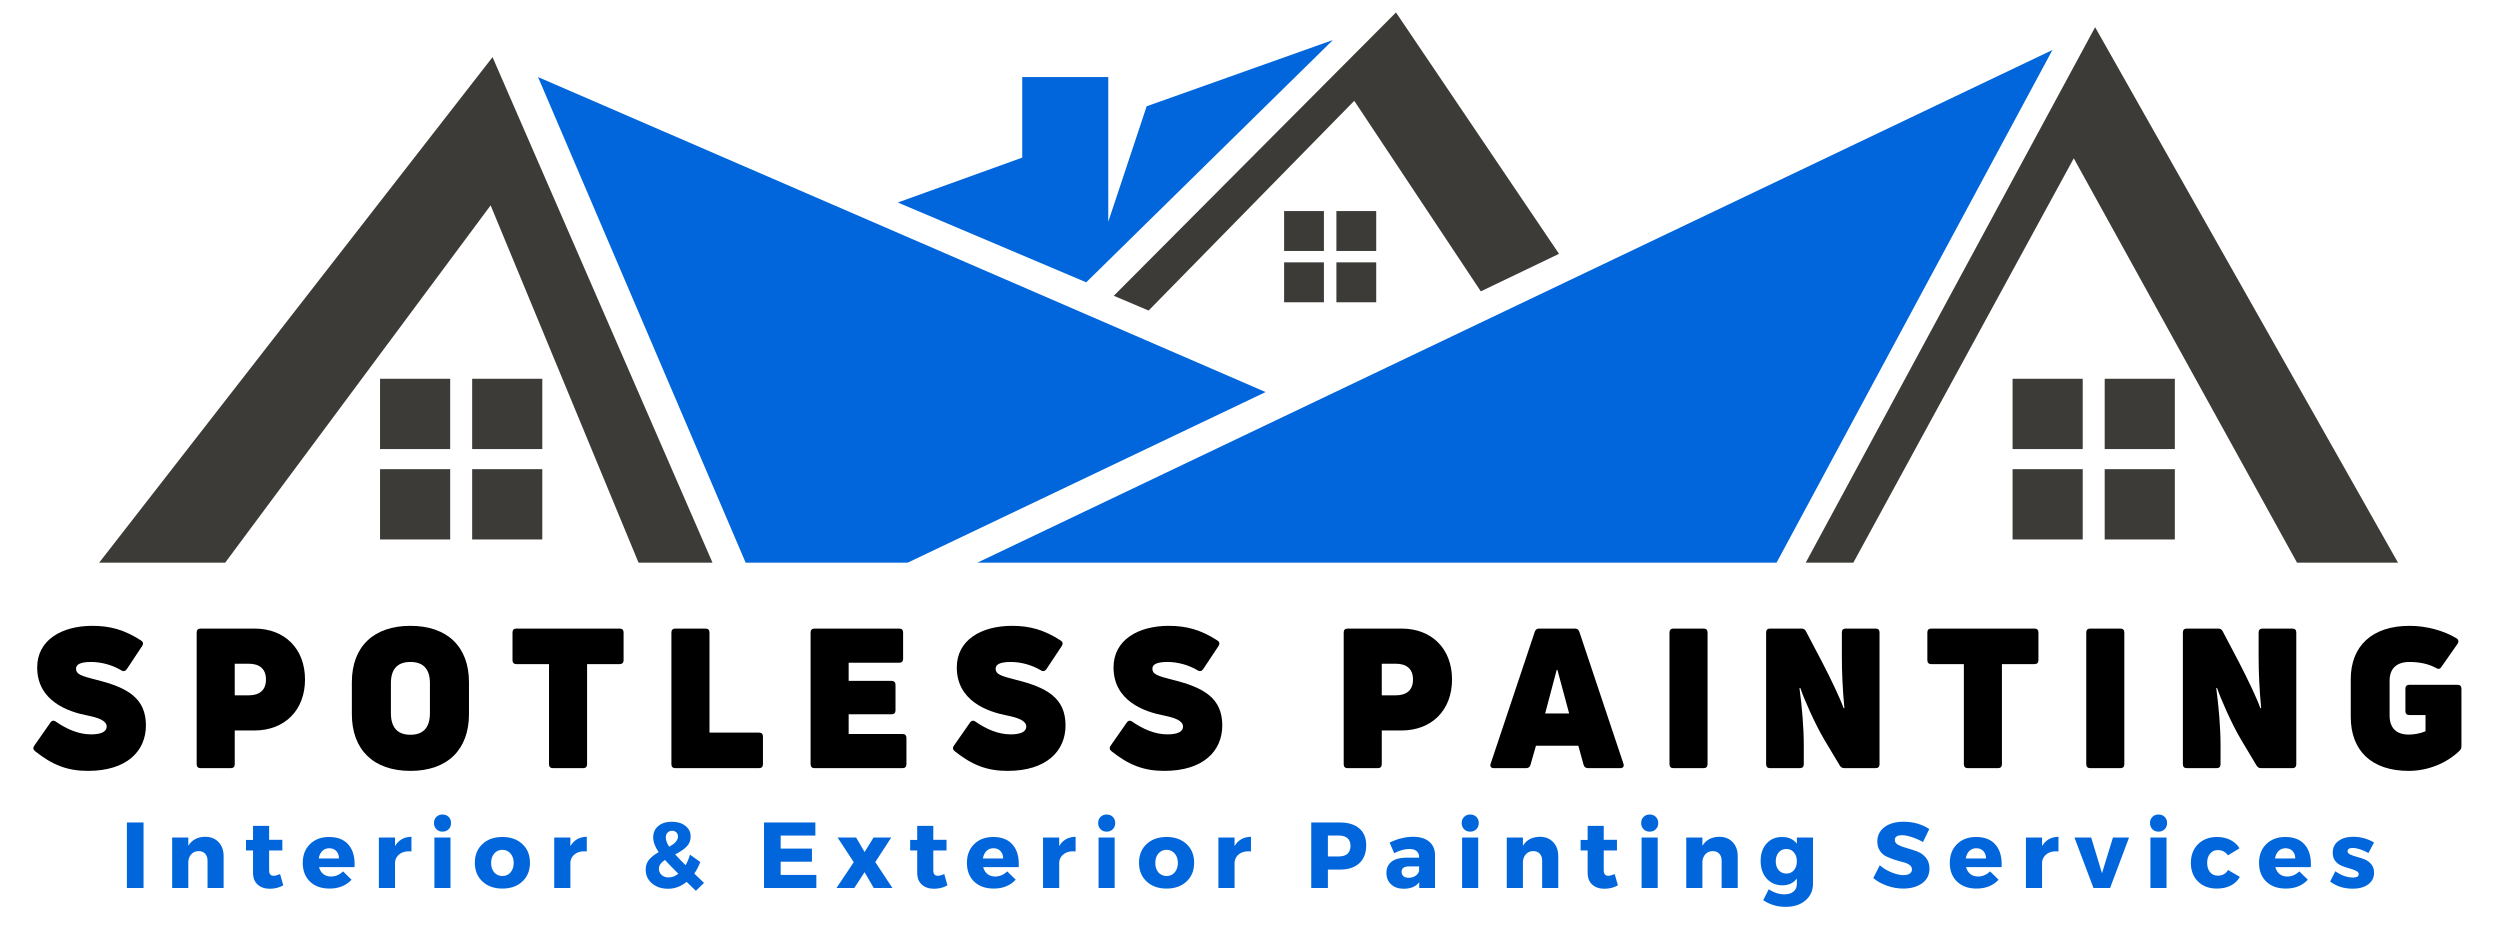
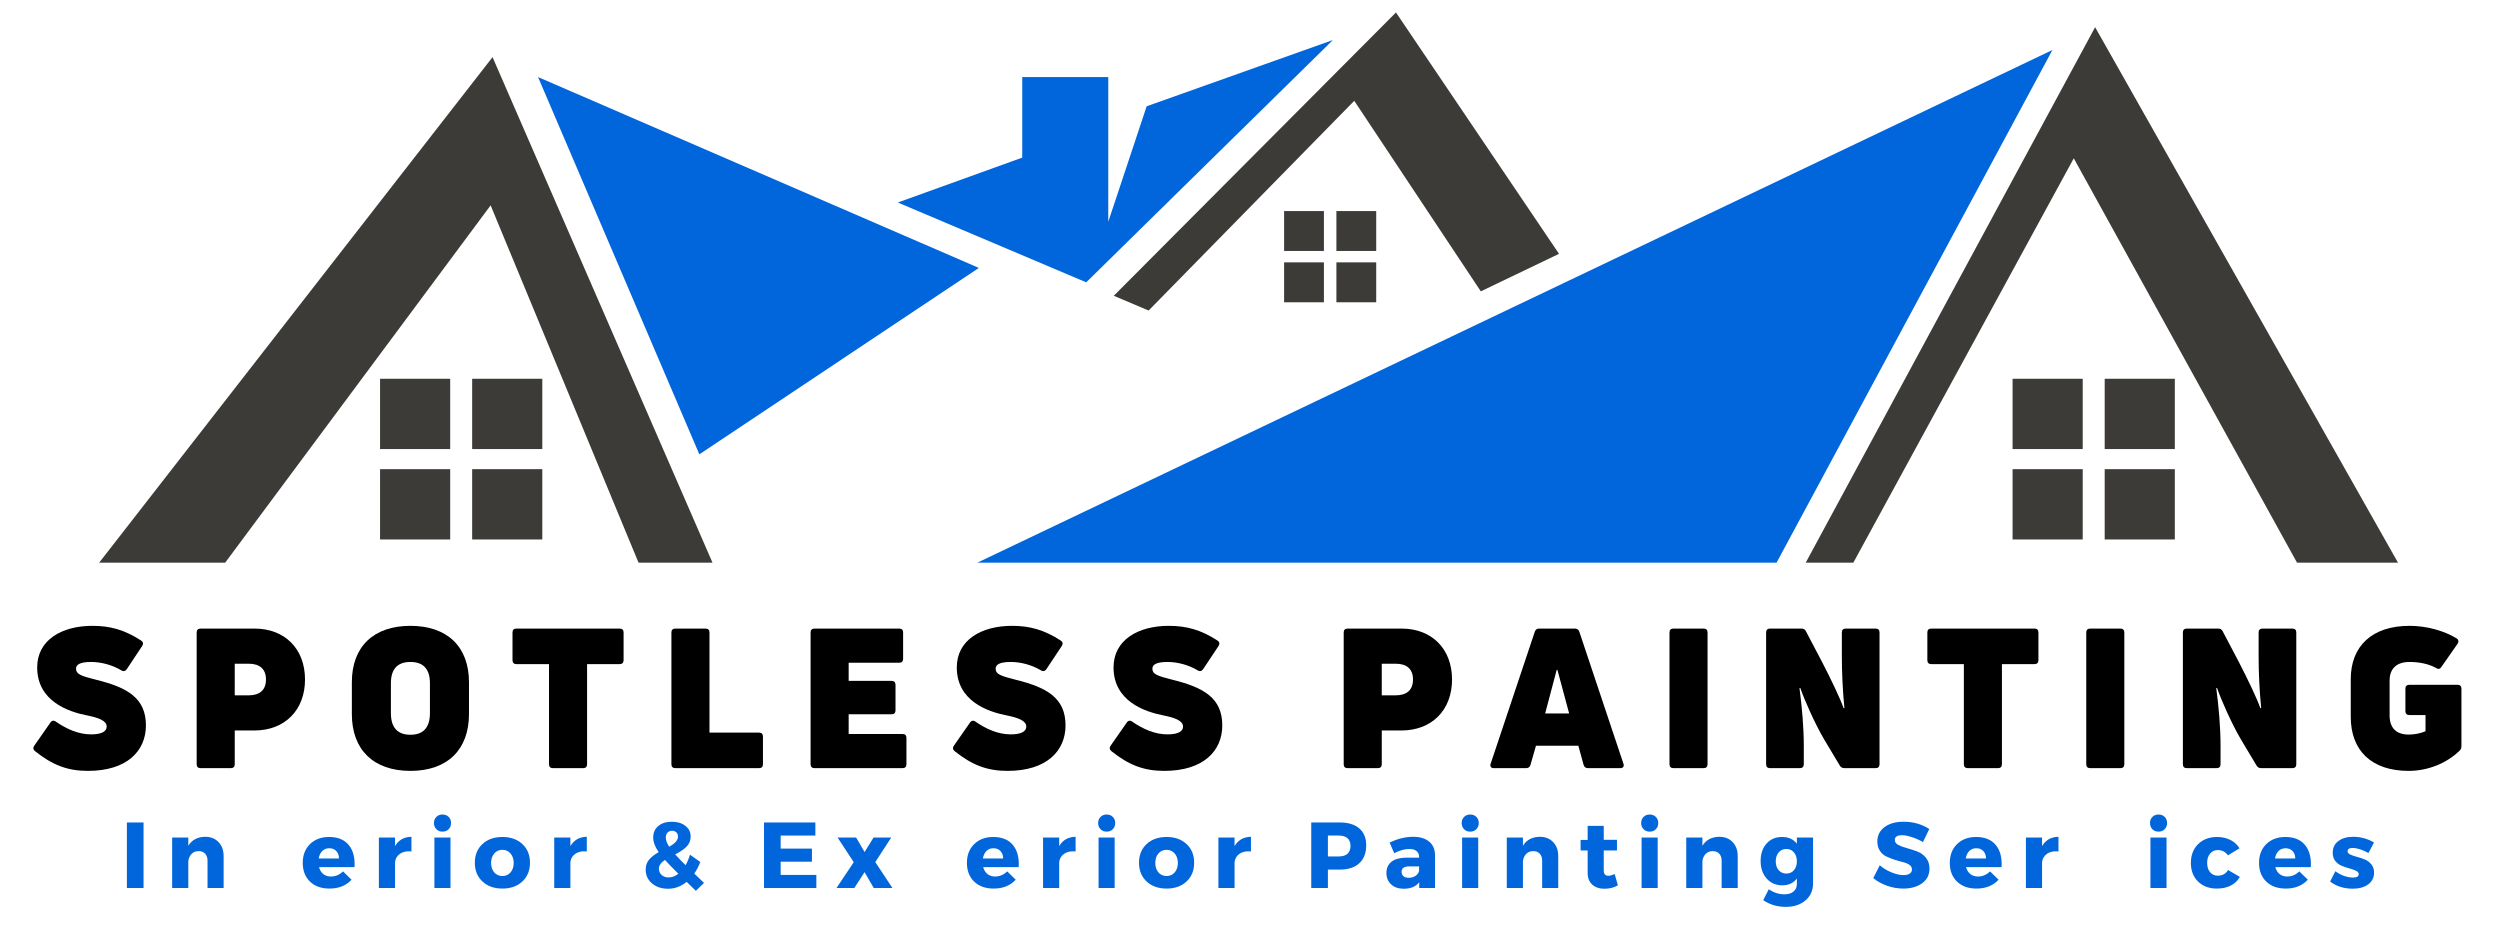
<svg xmlns="http://www.w3.org/2000/svg" width="851" zoomAndPan="magnify" viewBox="0 0 638.25 236.25" height="315" preserveAspectRatio="xMidYMid meet" version="1.0">
  <defs>
    <g />
    <clipPath id="8f6aee149f">
      <path d="M 25.32 14 L 182 14 L 182 143.688 L 25.32 143.688 Z M 25.32 14 " clip-rule="nonzero" />
    </clipPath>
    <clipPath id="7152e541bc">
-       <path d="M 137 19 L 324 19 L 324 143.688 L 137 143.688 Z M 137 19 " clip-rule="nonzero" />
+       <path d="M 137 19 L 324 19 L 137 143.688 Z M 137 19 " clip-rule="nonzero" />
    </clipPath>
    <clipPath id="13e6d72c75">
      <path d="M 249 12 L 524 12 L 524 143.688 L 249 143.688 Z M 249 12 " clip-rule="nonzero" />
    </clipPath>
    <clipPath id="a9ff58b73f">
      <path d="M 461 6 L 612.207 6 L 612.207 143.688 L 461 143.688 Z M 461 6 " clip-rule="nonzero" />
    </clipPath>
    <clipPath id="1fb91aef07">
      <path d="M 284 3.133 L 399 3.133 L 399 80 L 284 80 Z M 284 3.133 " clip-rule="nonzero" />
    </clipPath>
  </defs>
  <g clip-path="url(#8f6aee149f)">
    <path fill="#3d3b37" d="M 25.32 143.641 L 125.746 14.586 L 181.898 143.641 L 163.016 143.641 L 125.258 52.426 L 57.492 143.641 Z M 25.32 143.641 " fill-opacity="1" fill-rule="nonzero" />
  </g>
  <g clip-path="url(#7152e541bc)">
    <path fill="#0166db" d="M 137.363 19.676 L 190.363 143.641 L 231.75 143.641 L 323.109 100.094 Z M 137.363 19.676 " fill-opacity="1" fill-rule="nonzero" />
  </g>
  <g clip-path="url(#13e6d72c75)">
    <path fill="#0166db" d="M 249.535 143.641 L 523.988 12.762 L 453.562 143.641 Z M 249.535 143.641 " fill-opacity="1" fill-rule="nonzero" />
  </g>
  <g clip-path="url(#a9ff58b73f)">
    <path fill="#3d3b37" d="M 461.004 143.641 L 473.164 143.641 L 529.434 40.418 L 586.426 143.641 L 612.207 143.641 L 534.883 6.941 Z M 461.004 143.641 " fill-opacity="1" fill-rule="nonzero" />
  </g>
  <path fill="#0166db" d="M 229.211 51.699 L 277.312 72.078 L 340.293 10.215 L 292.742 27.133 L 282.941 56.613 L 282.941 19.676 L 260.977 19.676 L 260.977 40.238 Z M 229.211 51.699 " fill-opacity="1" fill-rule="nonzero" />
  <g clip-path="url(#1fb91aef07)">
    <path fill="#3d3b37" d="M 293.242 79.281 L 284.348 75.516 L 356.391 3.18 L 398.016 64.801 L 378.051 74.383 L 345.742 25.738 Z M 293.242 79.281 " fill-opacity="1" fill-rule="nonzero" />
  </g>
  <path fill="#3d3b37" d="M 327.832 53.883 L 337.996 53.883 L 337.996 64.07 L 327.832 64.07 Z M 327.832 53.883 " fill-opacity="1" fill-rule="nonzero" />
  <path fill="#3d3b37" d="M 327.832 66.98 L 337.996 66.98 L 337.996 77.172 L 327.832 77.172 Z M 327.832 66.98 " fill-opacity="1" fill-rule="nonzero" />
  <path fill="#3d3b37" d="M 341.184 53.883 L 351.348 53.883 L 351.348 64.07 L 341.184 64.07 Z M 341.184 53.883 " fill-opacity="1" fill-rule="nonzero" />
  <path fill="#3d3b37" d="M 341.184 66.98 L 351.348 66.98 L 351.348 77.172 L 341.184 77.172 Z M 341.184 66.98 " fill-opacity="1" fill-rule="nonzero" />
  <path fill="#3d3b37" d="M 513.812 96.699 L 531.719 96.699 L 531.719 114.645 L 513.812 114.645 Z M 513.812 96.699 " fill-opacity="1" fill-rule="nonzero" />
  <path fill="#3d3b37" d="M 513.812 119.777 L 531.719 119.777 L 531.719 137.727 L 513.812 137.727 Z M 513.812 119.777 " fill-opacity="1" fill-rule="nonzero" />
  <path fill="#3d3b37" d="M 537.328 96.699 L 555.234 96.699 L 555.234 114.645 L 537.328 114.645 Z M 537.328 96.699 " fill-opacity="1" fill-rule="nonzero" />
  <path fill="#3d3b37" d="M 537.328 119.777 L 555.234 119.777 L 555.234 137.727 L 537.328 137.727 Z M 537.328 119.777 " fill-opacity="1" fill-rule="nonzero" />
  <path fill="#3d3b37" d="M 97.027 96.699 L 114.934 96.699 L 114.934 114.645 L 97.027 114.645 Z M 97.027 96.699 " fill-opacity="1" fill-rule="nonzero" />
  <path fill="#3d3b37" d="M 97.027 119.777 L 114.934 119.777 L 114.934 137.727 L 97.027 137.727 Z M 97.027 119.777 " fill-opacity="1" fill-rule="nonzero" />
  <path fill="#3d3b37" d="M 120.543 96.699 L 138.449 96.699 L 138.449 114.645 L 120.543 114.645 Z M 120.543 96.699 " fill-opacity="1" fill-rule="nonzero" />
  <path fill="#3d3b37" d="M 120.543 119.777 L 138.449 119.777 L 138.449 137.727 L 120.543 137.727 Z M 120.543 119.777 " fill-opacity="1" fill-rule="nonzero" />
  <g fill="#000000" fill-opacity="1">
    <g transform="translate(6.852, 196.108)">
      <g>
        <path d="M 30.402 -10.914 C 30.402 -17.891 25.664 -20.582 17.84 -22.527 C 13.656 -23.574 12.559 -24.02 12.559 -25.418 C 12.559 -26.363 13.457 -27.109 16.395 -27.109 C 18.988 -27.109 21.777 -26.363 24.121 -24.969 C 24.668 -24.621 25.168 -24.77 25.516 -25.266 L 29.453 -31.199 C 29.801 -31.746 29.703 -32.246 29.156 -32.594 C 24.918 -35.336 21.23 -36.332 16.746 -36.332 C 8.871 -36.332 2.641 -32.691 2.641 -25.715 C 2.641 -17.145 10.516 -14.402 15.398 -13.457 C 18.141 -12.906 20.383 -12.16 20.383 -10.617 C 20.383 -9.469 19.285 -8.621 16.395 -8.621 C 13.207 -8.621 10.168 -9.969 7.426 -11.859 C 6.926 -12.262 6.379 -12.16 6.031 -11.66 L 1.895 -5.73 C 1.547 -5.234 1.594 -4.734 2.094 -4.336 C 6.527 -0.797 10.367 0.699 15.598 0.699 C 25.566 0.699 30.402 -4.387 30.402 -10.914 Z M 30.402 -10.914 " />
      </g>
    </g>
  </g>
  <g fill="#000000" fill-opacity="1">
    <g transform="translate(46.87, 196.108)">
      <g>
        <path d="M 18.09 -35.633 L 4.336 -35.633 C 3.688 -35.633 3.34 -35.285 3.34 -34.637 L 3.34 -0.996 C 3.34 -0.348 3.688 0 4.336 0 L 12.059 0 C 12.707 0 13.059 -0.348 13.059 -0.996 L 13.059 -9.617 L 18.09 -9.617 C 25.816 -9.617 31 -14.801 31 -22.625 C 31 -30.449 25.867 -35.633 18.09 -35.633 Z M 16.594 -18.59 L 13.059 -18.59 L 13.059 -26.664 L 16.594 -26.664 C 19.484 -26.664 21.031 -25.266 21.031 -22.625 C 21.031 -19.984 19.484 -18.59 16.594 -18.59 Z M 16.594 -18.59 " />
      </g>
    </g>
  </g>
  <g fill="#000000" fill-opacity="1">
    <g transform="translate(87.586, 196.108)">
      <g>
        <path d="M 32.145 -13.805 L 32.145 -21.93 C 32.145 -31 26.613 -36.332 17.195 -36.332 C 7.773 -36.332 2.242 -31 2.242 -21.93 L 2.242 -13.805 C 2.242 -4.684 7.773 0.699 17.195 0.699 C 26.613 0.699 32.145 -4.684 32.145 -13.805 Z M 12.211 -14.055 L 12.211 -21.68 C 12.211 -25.266 13.855 -27.109 17.195 -27.109 C 20.531 -27.109 22.176 -25.266 22.176 -21.68 L 22.176 -14.055 C 22.176 -10.414 20.531 -8.523 17.195 -8.523 C 13.855 -8.523 12.211 -10.414 12.211 -14.055 Z M 12.211 -14.055 " />
      </g>
    </g>
  </g>
  <g fill="#000000" fill-opacity="1">
    <g transform="translate(130.245, 196.108)">
      <g>
        <path d="M 27.957 -35.633 L 1.594 -35.633 C 0.945 -35.633 0.598 -35.285 0.598 -34.637 L 0.598 -27.559 C 0.598 -26.91 0.945 -26.562 1.594 -26.562 L 9.918 -26.562 L 9.918 -0.996 C 9.918 -0.348 10.266 0 10.914 0 L 18.641 0 C 19.285 0 19.637 -0.348 19.637 -0.996 L 19.637 -26.562 L 27.957 -26.562 C 28.605 -26.562 28.957 -26.91 28.957 -27.559 L 28.957 -34.637 C 28.957 -35.285 28.605 -35.633 27.957 -35.633 Z M 27.957 -35.633 " />
      </g>
    </g>
  </g>
  <g fill="#000000" fill-opacity="1">
    <g transform="translate(168.071, 196.108)">
      <g>
        <path d="M 4.336 0 L 25.715 0 C 26.363 0 26.711 -0.348 26.711 -0.996 L 26.711 -8.074 C 26.711 -8.723 26.363 -9.07 25.715 -9.07 L 13.059 -9.07 L 13.059 -34.637 C 13.059 -35.285 12.707 -35.633 12.059 -35.633 L 4.336 -35.633 C 3.688 -35.633 3.34 -35.285 3.34 -34.637 L 3.34 -0.996 C 3.34 -0.348 3.688 0 4.336 0 Z M 4.336 0 " />
      </g>
    </g>
  </g>
  <g fill="#000000" fill-opacity="1">
    <g transform="translate(203.604, 196.108)">
      <g>
        <path d="M 13.059 -8.723 L 13.059 -13.754 L 24.02 -13.754 C 24.668 -13.754 25.02 -14.105 25.02 -14.75 L 25.02 -21.281 C 25.02 -21.93 24.668 -22.277 24.02 -22.277 L 13.059 -22.277 L 13.059 -26.91 L 25.965 -26.91 C 26.613 -26.91 26.961 -27.262 26.961 -27.91 L 26.961 -34.637 C 26.961 -35.285 26.613 -35.633 25.965 -35.633 L 4.336 -35.633 C 3.688 -35.633 3.34 -35.285 3.34 -34.637 L 3.34 -0.996 C 3.34 -0.348 3.688 0 4.336 0 L 26.812 0 C 27.461 0 27.809 -0.348 27.809 -0.996 L 27.809 -7.727 C 27.809 -8.371 27.461 -8.723 26.812 -8.723 Z M 13.059 -8.723 " />
      </g>
    </g>
  </g>
  <g fill="#000000" fill-opacity="1">
    <g transform="translate(241.628, 196.108)">
      <g>
        <path d="M 30.402 -10.914 C 30.402 -17.891 25.664 -20.582 17.84 -22.527 C 13.656 -23.574 12.559 -24.02 12.559 -25.418 C 12.559 -26.363 13.457 -27.109 16.395 -27.109 C 18.988 -27.109 21.777 -26.363 24.121 -24.969 C 24.668 -24.621 25.168 -24.77 25.516 -25.266 L 29.453 -31.199 C 29.801 -31.746 29.703 -32.246 29.156 -32.594 C 24.918 -35.336 21.23 -36.332 16.746 -36.332 C 8.871 -36.332 2.641 -32.691 2.641 -25.715 C 2.641 -17.145 10.516 -14.402 15.398 -13.457 C 18.141 -12.906 20.383 -12.16 20.383 -10.617 C 20.383 -9.469 19.285 -8.621 16.395 -8.621 C 13.207 -8.621 10.168 -9.969 7.426 -11.859 C 6.926 -12.262 6.379 -12.16 6.031 -11.66 L 1.895 -5.73 C 1.547 -5.234 1.594 -4.734 2.094 -4.336 C 6.527 -0.797 10.367 0.699 15.598 0.699 C 25.566 0.699 30.402 -4.387 30.402 -10.914 Z M 30.402 -10.914 " />
      </g>
    </g>
  </g>
  <g fill="#000000" fill-opacity="1">
    <g transform="translate(281.646, 196.108)">
      <g>
        <path d="M 30.402 -10.914 C 30.402 -17.891 25.664 -20.582 17.84 -22.527 C 13.656 -23.574 12.559 -24.02 12.559 -25.418 C 12.559 -26.363 13.457 -27.109 16.395 -27.109 C 18.988 -27.109 21.777 -26.363 24.121 -24.969 C 24.668 -24.621 25.168 -24.77 25.516 -25.266 L 29.453 -31.199 C 29.801 -31.746 29.703 -32.246 29.156 -32.594 C 24.918 -35.336 21.23 -36.332 16.746 -36.332 C 8.871 -36.332 2.641 -32.691 2.641 -25.715 C 2.641 -17.145 10.516 -14.402 15.398 -13.457 C 18.141 -12.906 20.383 -12.16 20.383 -10.617 C 20.383 -9.469 19.285 -8.621 16.395 -8.621 C 13.207 -8.621 10.168 -9.969 7.426 -11.859 C 6.926 -12.262 6.379 -12.16 6.031 -11.66 L 1.895 -5.73 C 1.547 -5.234 1.594 -4.734 2.094 -4.336 C 6.527 -0.797 10.367 0.699 15.598 0.699 C 25.566 0.699 30.402 -4.387 30.402 -10.914 Z M 30.402 -10.914 " />
      </g>
    </g>
  </g>
  <g fill="#000000" fill-opacity="1">
    <g transform="translate(321.664, 196.108)">
      <g />
    </g>
  </g>
  <g fill="#000000" fill-opacity="1">
    <g transform="translate(339.706, 196.108)">
      <g>
        <path d="M 18.09 -35.633 L 4.336 -35.633 C 3.688 -35.633 3.34 -35.285 3.34 -34.637 L 3.34 -0.996 C 3.34 -0.348 3.688 0 4.336 0 L 12.059 0 C 12.707 0 13.059 -0.348 13.059 -0.996 L 13.059 -9.617 L 18.09 -9.617 C 25.816 -9.617 31 -14.801 31 -22.625 C 31 -30.449 25.867 -35.633 18.09 -35.633 Z M 16.594 -18.59 L 13.059 -18.59 L 13.059 -26.664 L 16.594 -26.664 C 19.484 -26.664 21.031 -25.266 21.031 -22.625 C 21.031 -19.984 19.484 -18.59 16.594 -18.59 Z M 16.594 -18.59 " />
      </g>
    </g>
  </g>
  <g fill="#000000" fill-opacity="1">
    <g transform="translate(380.421, 196.108)">
      <g>
        <path d="M 0.945 0 L 9.172 0 C 9.719 0 10.168 -0.25 10.316 -0.848 L 11.711 -5.73 L 22.527 -5.73 L 23.871 -0.848 C 24.02 -0.25 24.469 0 25.02 0 L 33.242 0 C 33.938 0 34.289 -0.449 34.039 -1.145 L 22.777 -34.836 C 22.574 -35.383 22.227 -35.633 21.68 -35.633 L 12.508 -35.633 C 11.961 -35.633 11.613 -35.383 11.414 -34.836 L 0.148 -1.145 C -0.102 -0.449 0.25 0 0.945 0 Z M 14.055 -13.953 L 16.996 -25.066 L 17.195 -25.066 L 20.184 -13.953 Z M 14.055 -13.953 " />
      </g>
    </g>
  </g>
  <g fill="#000000" fill-opacity="1">
    <g transform="translate(422.881, 196.108)">
      <g>
        <path d="M 13.059 -0.996 L 13.059 -34.637 C 13.059 -35.285 12.707 -35.633 12.059 -35.633 L 4.336 -35.633 C 3.688 -35.633 3.34 -35.285 3.34 -34.637 L 3.34 -0.996 C 3.34 -0.348 3.688 0 4.336 0 L 12.059 0 C 12.707 0 13.059 -0.348 13.059 -0.996 Z M 13.059 -0.996 " />
      </g>
    </g>
  </g>
  <g fill="#000000" fill-opacity="1">
    <g transform="translate(447.55, 196.108)">
      <g>
        <path d="M 4.336 0 L 11.961 0 C 12.609 0 12.957 -0.348 12.957 -0.996 L 12.957 -5.781 C 12.957 -10.266 12.508 -15.598 11.859 -20.434 L 12.059 -20.484 C 13.008 -17.691 15.699 -11.512 18.191 -7.277 L 22.129 -0.699 C 22.375 -0.25 22.777 0 23.324 0 L 31.297 0 C 31.945 0 32.293 -0.348 32.293 -0.996 L 32.293 -34.637 C 32.293 -35.285 31.945 -35.633 31.297 -35.633 L 23.672 -35.633 C 23.023 -35.633 22.676 -35.285 22.676 -34.637 L 22.676 -28.508 C 22.676 -24.422 22.875 -20.035 23.324 -15.352 L 23.125 -15.301 C 22.328 -17.594 19.984 -22.574 17.492 -27.359 L 13.504 -34.938 C 13.258 -35.434 12.906 -35.633 12.359 -35.633 L 4.336 -35.633 C 3.688 -35.633 3.34 -35.285 3.34 -34.637 L 3.34 -0.996 C 3.34 -0.348 3.688 0 4.336 0 Z M 4.336 0 " />
      </g>
    </g>
  </g>
  <g fill="#000000" fill-opacity="1">
    <g transform="translate(491.455, 196.108)">
      <g>
        <path d="M 27.957 -35.633 L 1.594 -35.633 C 0.945 -35.633 0.598 -35.285 0.598 -34.637 L 0.598 -27.559 C 0.598 -26.91 0.945 -26.562 1.594 -26.562 L 9.918 -26.562 L 9.918 -0.996 C 9.918 -0.348 10.266 0 10.914 0 L 18.641 0 C 19.285 0 19.637 -0.348 19.637 -0.996 L 19.637 -26.562 L 27.957 -26.562 C 28.605 -26.562 28.957 -26.91 28.957 -27.559 L 28.957 -34.637 C 28.957 -35.285 28.605 -35.633 27.957 -35.633 Z M 27.957 -35.633 " />
      </g>
    </g>
  </g>
  <g fill="#000000" fill-opacity="1">
    <g transform="translate(529.281, 196.108)">
      <g>
        <path d="M 13.059 -0.996 L 13.059 -34.637 C 13.059 -35.285 12.707 -35.633 12.059 -35.633 L 4.336 -35.633 C 3.688 -35.633 3.34 -35.285 3.34 -34.637 L 3.34 -0.996 C 3.34 -0.348 3.688 0 4.336 0 L 12.059 0 C 12.707 0 13.059 -0.348 13.059 -0.996 Z M 13.059 -0.996 " />
      </g>
    </g>
  </g>
  <g fill="#000000" fill-opacity="1">
    <g transform="translate(553.95, 196.108)">
      <g>
        <path d="M 4.336 0 L 11.961 0 C 12.609 0 12.957 -0.348 12.957 -0.996 L 12.957 -5.781 C 12.957 -10.266 12.508 -15.598 11.859 -20.434 L 12.059 -20.484 C 13.008 -17.691 15.699 -11.512 18.191 -7.277 L 22.129 -0.699 C 22.375 -0.25 22.777 0 23.324 0 L 31.297 0 C 31.945 0 32.293 -0.348 32.293 -0.996 L 32.293 -34.637 C 32.293 -35.285 31.945 -35.633 31.297 -35.633 L 23.672 -35.633 C 23.023 -35.633 22.676 -35.285 22.676 -34.637 L 22.676 -28.508 C 22.676 -24.422 22.875 -20.035 23.324 -15.352 L 23.125 -15.301 C 22.328 -17.594 19.984 -22.574 17.492 -27.359 L 13.504 -34.938 C 13.258 -35.434 12.906 -35.633 12.359 -35.633 L 4.336 -35.633 C 3.688 -35.633 3.34 -35.285 3.34 -34.637 L 3.34 -0.996 C 3.34 -0.348 3.688 0 4.336 0 Z M 4.336 0 " />
      </g>
    </g>
  </g>
  <g fill="#000000" fill-opacity="1">
    <g transform="translate(597.855, 196.108)">
      <g>
        <path d="M 30.102 -4.484 C 30.402 -4.785 30.551 -5.133 30.551 -5.633 L 30.551 -20.285 C 30.551 -20.93 30.199 -21.281 29.555 -21.281 L 17.242 -21.281 C 16.594 -21.281 16.246 -20.93 16.246 -20.285 L 16.246 -14.551 C 16.246 -13.906 16.594 -13.555 17.242 -13.555 L 21.379 -13.555 L 21.379 -9.418 C 20.086 -8.871 18.539 -8.57 17.094 -8.57 C 13.805 -8.57 12.211 -10.367 12.211 -13.457 L 12.211 -22.375 C 12.211 -25.316 13.906 -27.109 17.293 -27.109 C 19.934 -27.109 22.328 -26.562 24.07 -25.566 C 24.621 -25.219 25.066 -25.266 25.418 -25.816 L 29.555 -31.746 C 29.902 -32.246 29.852 -32.793 29.305 -33.141 C 26.016 -35.137 21.578 -36.332 17.293 -36.332 C 7.773 -36.332 2.293 -31.199 2.293 -22.727 L 2.293 -13.105 C 2.293 -4.434 7.625 0.699 17.094 0.699 C 22.027 0.699 26.863 -1.297 30.102 -4.484 Z M 30.102 -4.484 " />
      </g>
    </g>
  </g>
  <g fill="#0166db" fill-opacity="1">
    <g transform="translate(30.726, 226.711)">
      <g>
        <path d="M 5.922 0 L 1.672 0 L 1.672 -16.734 L 5.922 -16.734 Z M 5.922 0 " />
      </g>
    </g>
  </g>
  <g fill="#0166db" fill-opacity="1">
    <g transform="translate(42.295, 226.711)">
      <g>
        <path d="M 10.094 -13.078 C 11.508 -13.078 12.645 -12.625 13.5 -11.719 C 14.363 -10.82 14.797 -9.625 14.797 -8.125 L 14.797 0 L 10.688 0 L 10.688 -6.984 C 10.688 -7.734 10.484 -8.328 10.078 -8.766 C 9.672 -9.203 9.117 -9.422 8.422 -9.422 C 7.68 -9.422 7.078 -9.18 6.609 -8.703 C 6.141 -8.223 5.863 -7.594 5.781 -6.812 L 5.781 0 L 1.656 0 L 1.656 -12.891 L 5.781 -12.891 L 5.781 -10.781 C 6.688 -12.281 8.125 -13.047 10.094 -13.078 Z M 10.094 -13.078 " />
      </g>
    </g>
  </g>
  <g fill="#0166db" fill-opacity="1">
    <g transform="translate(62.349, 226.711)">
      <g>
-         <path d="M 9.156 -3.562 L 9.969 -0.688 C 8.969 -0.102 7.82 0.188 6.531 0.188 C 5.25 0.188 4.211 -0.164 3.422 -0.875 C 2.641 -1.582 2.25 -2.586 2.25 -3.891 L 2.25 -9.594 L 0.453 -9.594 L 0.453 -12.281 L 2.25 -12.281 L 2.25 -15.875 L 6.359 -15.875 L 6.359 -12.312 L 9.734 -12.312 L 9.734 -9.594 L 6.359 -9.594 L 6.359 -4.547 C 6.359 -4.047 6.457 -3.68 6.656 -3.453 C 6.852 -3.223 7.148 -3.113 7.547 -3.125 C 7.93 -3.125 8.469 -3.27 9.156 -3.562 Z M 9.156 -3.562 " />
-       </g>
+         </g>
    </g>
  </g>
  <g fill="#0166db" fill-opacity="1">
    <g transform="translate(76.714, 226.711)">
      <g>
        <path d="M 7.297 -13.031 C 9.523 -13.031 11.203 -12.344 12.328 -10.969 C 13.453 -9.602 13.941 -7.723 13.797 -5.328 L 4.734 -5.328 C 4.941 -4.566 5.305 -3.977 5.828 -3.562 C 6.359 -3.145 7.004 -2.938 7.766 -2.938 C 8.941 -2.938 9.973 -3.375 10.859 -4.25 L 13.031 -2.125 C 11.645 -0.613 9.77 0.141 7.406 0.141 C 5.32 0.141 3.66 -0.453 2.422 -1.641 C 1.191 -2.836 0.578 -4.426 0.578 -6.406 C 0.578 -8.395 1.191 -9.992 2.422 -11.203 C 3.66 -12.422 5.285 -13.031 7.297 -13.031 Z M 4.656 -7.547 L 9.828 -7.547 C 9.828 -8.328 9.598 -8.957 9.141 -9.438 C 8.691 -9.914 8.094 -10.156 7.344 -10.156 C 6.633 -10.156 6.039 -9.922 5.562 -9.453 C 5.094 -8.984 4.789 -8.348 4.656 -7.547 Z M 4.656 -7.547 " />
      </g>
    </g>
  </g>
  <g fill="#0166db" fill-opacity="1">
    <g transform="translate(95.071, 226.711)">
      <g>
        <path d="M 5.781 -12.891 L 5.781 -10.703 C 6.688 -12.254 8.082 -13.047 9.969 -13.078 L 9.969 -9.344 C 8.789 -9.457 7.828 -9.266 7.078 -8.766 C 6.328 -8.266 5.895 -7.551 5.781 -6.625 L 5.781 0 L 1.656 0 L 1.656 -12.891 Z M 5.781 -12.891 " />
      </g>
    </g>
  </g>
  <g fill="#0166db" fill-opacity="1">
    <g transform="translate(109.245, 226.711)">
      <g>
        <path d="M 2.156 -18.156 C 2.562 -18.562 3.082 -18.766 3.719 -18.766 C 4.363 -18.766 4.891 -18.562 5.297 -18.156 C 5.703 -17.75 5.906 -17.227 5.906 -16.594 C 5.906 -15.957 5.703 -15.43 5.297 -15.016 C 4.891 -14.598 4.363 -14.391 3.719 -14.391 C 3.082 -14.391 2.562 -14.598 2.156 -15.016 C 1.75 -15.43 1.547 -15.957 1.547 -16.594 C 1.547 -17.227 1.75 -17.75 2.156 -18.156 Z M 5.766 0 L 1.656 0 L 1.656 -12.891 L 5.766 -12.891 Z M 5.766 0 " />
      </g>
    </g>
  </g>
  <g fill="#0166db" fill-opacity="1">
    <g transform="translate(120.647, 226.711)">
      <g>
        <path d="M 7.625 -13.031 C 9.727 -13.031 11.426 -12.426 12.719 -11.219 C 14.008 -10.02 14.656 -8.43 14.656 -6.453 C 14.656 -4.473 14.008 -2.879 12.719 -1.672 C 11.426 -0.461 9.727 0.141 7.625 0.141 C 5.508 0.141 3.805 -0.461 2.516 -1.672 C 1.223 -2.879 0.578 -4.473 0.578 -6.453 C 0.578 -8.43 1.223 -10.02 2.516 -11.219 C 3.805 -12.426 5.508 -13.031 7.625 -13.031 Z M 7.625 -9.75 C 6.758 -9.75 6.062 -9.438 5.531 -8.812 C 5 -8.195 4.734 -7.395 4.734 -6.406 C 4.734 -5.406 5 -4.598 5.531 -3.984 C 6.062 -3.367 6.758 -3.062 7.625 -3.062 C 8.469 -3.062 9.156 -3.367 9.688 -3.984 C 10.227 -4.598 10.5 -5.406 10.5 -6.406 C 10.5 -7.395 10.227 -8.195 9.688 -8.812 C 9.156 -9.438 8.469 -9.75 7.625 -9.75 Z M 7.625 -9.75 " />
      </g>
    </g>
  </g>
  <g fill="#0166db" fill-opacity="1">
    <g transform="translate(139.84, 226.711)">
      <g>
        <path d="M 5.781 -12.891 L 5.781 -10.703 C 6.688 -12.254 8.082 -13.047 9.969 -13.078 L 9.969 -9.344 C 8.789 -9.457 7.828 -9.266 7.078 -8.766 C 6.328 -8.266 5.895 -7.551 5.781 -6.625 L 5.781 0 L 1.656 0 L 1.656 -12.891 Z M 5.781 -12.891 " />
      </g>
    </g>
  </g>
  <g fill="#0166db" fill-opacity="1">
    <g transform="translate(154.015, 226.711)">
      <g />
    </g>
  </g>
  <g fill="#0166db" fill-opacity="1">
    <g transform="translate(163.528, 226.711)">
      <g>
        <path d="M 14.125 0.719 L 11.766 -1.578 C 10.348 -0.398 8.758 0.188 7 0.188 C 5.363 0.188 4.004 -0.27 2.922 -1.188 C 1.848 -2.102 1.312 -3.27 1.312 -4.688 C 1.312 -5.707 1.602 -6.562 2.188 -7.25 C 2.781 -7.945 3.598 -8.582 4.641 -9.156 C 3.703 -10.5 3.234 -11.75 3.234 -12.906 C 3.234 -14.133 3.664 -15.109 4.531 -15.828 C 5.395 -16.555 6.555 -16.922 8.016 -16.922 C 9.41 -16.922 10.555 -16.57 11.453 -15.875 C 12.348 -15.176 12.797 -14.273 12.797 -13.172 C 12.797 -12.117 12.445 -11.25 11.75 -10.562 C 11.051 -9.875 10.082 -9.211 8.844 -8.578 C 9.688 -7.66 10.57 -6.742 11.5 -5.828 C 11.957 -6.629 12.332 -7.523 12.625 -8.516 L 15.25 -6.641 C 14.852 -5.555 14.344 -4.57 13.719 -3.688 L 16.203 -1.312 Z M 6.453 -12.906 C 6.453 -12.207 6.738 -11.422 7.312 -10.547 C 8.812 -11.359 9.562 -12.223 9.562 -13.141 C 9.562 -13.578 9.422 -13.93 9.141 -14.203 C 8.859 -14.473 8.5 -14.609 8.062 -14.609 C 7.562 -14.609 7.164 -14.445 6.875 -14.125 C 6.594 -13.812 6.453 -13.406 6.453 -12.906 Z M 7.172 -2.703 C 8.035 -2.703 8.863 -3.016 9.656 -3.641 C 7.969 -5.328 6.828 -6.504 6.234 -7.172 C 5.203 -6.484 4.688 -5.75 4.688 -4.969 C 4.688 -4.301 4.922 -3.754 5.391 -3.328 C 5.859 -2.91 6.453 -2.703 7.172 -2.703 Z M 7.172 -2.703 " />
      </g>
    </g>
  </g>
  <g fill="#0166db" fill-opacity="1">
    <g transform="translate(183.869, 226.711)">
      <g />
    </g>
  </g>
  <g fill="#0166db" fill-opacity="1">
    <g transform="translate(193.382, 226.711)">
      <g>
        <path d="M 14.781 -13.391 L 5.922 -13.391 L 5.922 -10.062 L 13.906 -10.062 L 13.906 -6.719 L 5.922 -6.719 L 5.922 -3.344 L 15.031 -3.344 L 15.031 0 L 1.672 0 L 1.672 -16.734 L 14.781 -16.734 Z M 14.781 -13.391 " />
      </g>
    </g>
  </g>
  <g fill="#0166db" fill-opacity="1">
    <g transform="translate(213.46, 226.711)">
      <g>
        <path d="M 7.266 -9.188 L 9.562 -12.891 L 14.078 -12.891 L 10 -6.625 L 14.375 0 L 9.609 0 L 7.266 -4.047 L 4.641 0 L 0.094 0 L 4.5 -6.594 L 0.375 -12.891 L 5.109 -12.891 Z M 7.266 -9.188 " />
      </g>
    </g>
  </g>
  <g fill="#0166db" fill-opacity="1">
    <g transform="translate(231.912, 226.711)">
      <g>
-         <path d="M 9.156 -3.562 L 9.969 -0.688 C 8.969 -0.102 7.82 0.188 6.531 0.188 C 5.25 0.188 4.211 -0.164 3.422 -0.875 C 2.641 -1.582 2.25 -2.586 2.25 -3.891 L 2.25 -9.594 L 0.453 -9.594 L 0.453 -12.281 L 2.25 -12.281 L 2.25 -15.875 L 6.359 -15.875 L 6.359 -12.312 L 9.734 -12.312 L 9.734 -9.594 L 6.359 -9.594 L 6.359 -4.547 C 6.359 -4.047 6.457 -3.68 6.656 -3.453 C 6.852 -3.223 7.148 -3.113 7.547 -3.125 C 7.93 -3.125 8.469 -3.27 9.156 -3.562 Z M 9.156 -3.562 " />
-       </g>
+         </g>
    </g>
  </g>
  <g fill="#0166db" fill-opacity="1">
    <g transform="translate(246.277, 226.711)">
      <g>
        <path d="M 7.297 -13.031 C 9.523 -13.031 11.203 -12.344 12.328 -10.969 C 13.453 -9.602 13.941 -7.723 13.797 -5.328 L 4.734 -5.328 C 4.941 -4.566 5.305 -3.977 5.828 -3.562 C 6.359 -3.145 7.004 -2.938 7.766 -2.938 C 8.941 -2.938 9.973 -3.375 10.859 -4.25 L 13.031 -2.125 C 11.645 -0.613 9.77 0.141 7.406 0.141 C 5.32 0.141 3.66 -0.453 2.422 -1.641 C 1.191 -2.836 0.578 -4.426 0.578 -6.406 C 0.578 -8.395 1.191 -9.992 2.422 -11.203 C 3.66 -12.422 5.285 -13.031 7.297 -13.031 Z M 4.656 -7.547 L 9.828 -7.547 C 9.828 -8.328 9.598 -8.957 9.141 -9.438 C 8.691 -9.914 8.094 -10.156 7.344 -10.156 C 6.633 -10.156 6.039 -9.922 5.562 -9.453 C 5.094 -8.984 4.789 -8.348 4.656 -7.547 Z M 4.656 -7.547 " />
      </g>
    </g>
  </g>
  <g fill="#0166db" fill-opacity="1">
    <g transform="translate(264.634, 226.711)">
      <g>
        <path d="M 5.781 -12.891 L 5.781 -10.703 C 6.688 -12.254 8.082 -13.047 9.969 -13.078 L 9.969 -9.344 C 8.789 -9.457 7.828 -9.266 7.078 -8.766 C 6.328 -8.266 5.895 -7.551 5.781 -6.625 L 5.781 0 L 1.656 0 L 1.656 -12.891 Z M 5.781 -12.891 " />
      </g>
    </g>
  </g>
  <g fill="#0166db" fill-opacity="1">
    <g transform="translate(278.808, 226.711)">
      <g>
        <path d="M 2.156 -18.156 C 2.562 -18.562 3.082 -18.766 3.719 -18.766 C 4.363 -18.766 4.891 -18.562 5.297 -18.156 C 5.703 -17.75 5.906 -17.227 5.906 -16.594 C 5.906 -15.957 5.703 -15.43 5.297 -15.016 C 4.891 -14.598 4.363 -14.391 3.719 -14.391 C 3.082 -14.391 2.562 -14.598 2.156 -15.016 C 1.75 -15.43 1.547 -15.957 1.547 -16.594 C 1.547 -17.227 1.75 -17.75 2.156 -18.156 Z M 5.766 0 L 1.656 0 L 1.656 -12.891 L 5.766 -12.891 Z M 5.766 0 " />
      </g>
    </g>
  </g>
  <g fill="#0166db" fill-opacity="1">
    <g transform="translate(290.21, 226.711)">
      <g>
        <path d="M 7.625 -13.031 C 9.727 -13.031 11.426 -12.426 12.719 -11.219 C 14.008 -10.02 14.656 -8.43 14.656 -6.453 C 14.656 -4.473 14.008 -2.879 12.719 -1.672 C 11.426 -0.461 9.727 0.141 7.625 0.141 C 5.508 0.141 3.805 -0.461 2.516 -1.672 C 1.223 -2.879 0.578 -4.473 0.578 -6.453 C 0.578 -8.43 1.223 -10.02 2.516 -11.219 C 3.805 -12.426 5.508 -13.031 7.625 -13.031 Z M 7.625 -9.75 C 6.758 -9.75 6.062 -9.438 5.531 -8.812 C 5 -8.195 4.734 -7.395 4.734 -6.406 C 4.734 -5.406 5 -4.598 5.531 -3.984 C 6.062 -3.367 6.758 -3.062 7.625 -3.062 C 8.469 -3.062 9.156 -3.367 9.688 -3.984 C 10.227 -4.598 10.5 -5.406 10.5 -6.406 C 10.5 -7.395 10.227 -8.195 9.688 -8.812 C 9.156 -9.438 8.469 -9.75 7.625 -9.75 Z M 7.625 -9.75 " />
      </g>
    </g>
  </g>
  <g fill="#0166db" fill-opacity="1">
    <g transform="translate(309.403, 226.711)">
      <g>
        <path d="M 5.781 -12.891 L 5.781 -10.703 C 6.688 -12.254 8.082 -13.047 9.969 -13.078 L 9.969 -9.344 C 8.789 -9.457 7.828 -9.266 7.078 -8.766 C 6.328 -8.266 5.895 -7.551 5.781 -6.625 L 5.781 0 L 1.656 0 L 1.656 -12.891 Z M 5.781 -12.891 " />
      </g>
    </g>
  </g>
  <g fill="#0166db" fill-opacity="1">
    <g transform="translate(323.577, 226.711)">
      <g />
    </g>
  </g>
  <g fill="#0166db" fill-opacity="1">
    <g transform="translate(333.091, 226.711)">
      <g>
        <path d="M 1.672 -16.734 L 8.969 -16.734 C 11.102 -16.734 12.758 -16.227 13.938 -15.219 C 15.113 -14.207 15.703 -12.77 15.703 -10.906 C 15.703 -8.938 15.113 -7.41 13.938 -6.328 C 12.758 -5.242 11.102 -4.703 8.969 -4.703 L 5.922 -4.703 L 5.922 0 L 1.672 0 Z M 5.922 -13.391 L 5.922 -8.062 L 8.75 -8.062 C 9.688 -8.062 10.41 -8.289 10.922 -8.75 C 11.43 -9.207 11.688 -9.875 11.688 -10.75 C 11.688 -11.613 11.43 -12.27 10.922 -12.719 C 10.41 -13.164 9.688 -13.391 8.75 -13.391 Z M 5.922 -13.391 " />
      </g>
    </g>
  </g>
  <g fill="#0166db" fill-opacity="1">
    <g transform="translate(353.312, 226.711)">
      <g>
        <path d="M 7.438 -13.078 C 9.207 -13.078 10.582 -12.664 11.562 -11.844 C 12.539 -11.02 13.035 -9.879 13.047 -8.422 L 13.047 0 L 9.016 0 L 9.016 -1.484 C 8.172 -0.367 6.852 0.188 5.062 0.188 C 3.707 0.188 2.629 -0.188 1.828 -0.938 C 1.035 -1.688 0.641 -2.656 0.641 -3.844 C 0.641 -5.07 1.066 -6.023 1.922 -6.703 C 2.773 -7.379 4 -7.727 5.594 -7.75 L 8.984 -7.75 L 8.984 -7.938 C 8.984 -8.57 8.77 -9.066 8.344 -9.422 C 7.926 -9.785 7.305 -9.969 6.484 -9.969 C 5.316 -9.969 4.031 -9.609 2.625 -8.891 L 1.453 -11.625 C 3.547 -12.594 5.539 -13.078 7.438 -13.078 Z M 6.328 -2.609 C 6.984 -2.609 7.555 -2.77 8.047 -3.094 C 8.547 -3.414 8.859 -3.844 8.984 -4.375 L 8.984 -5.516 L 6.391 -5.516 C 5.141 -5.516 4.516 -5.055 4.516 -4.141 C 4.516 -3.66 4.672 -3.285 4.984 -3.016 C 5.305 -2.742 5.754 -2.609 6.328 -2.609 Z M 6.328 -2.609 " />
      </g>
    </g>
  </g>
  <g fill="#0166db" fill-opacity="1">
    <g transform="translate(371.621, 226.711)">
      <g>
        <path d="M 2.156 -18.156 C 2.562 -18.562 3.082 -18.766 3.719 -18.766 C 4.363 -18.766 4.891 -18.562 5.297 -18.156 C 5.703 -17.75 5.906 -17.227 5.906 -16.594 C 5.906 -15.957 5.703 -15.43 5.297 -15.016 C 4.891 -14.598 4.363 -14.391 3.719 -14.391 C 3.082 -14.391 2.562 -14.598 2.156 -15.016 C 1.75 -15.43 1.547 -15.957 1.547 -16.594 C 1.547 -17.227 1.75 -17.75 2.156 -18.156 Z M 5.766 0 L 1.656 0 L 1.656 -12.891 L 5.766 -12.891 Z M 5.766 0 " />
      </g>
    </g>
  </g>
  <g fill="#0166db" fill-opacity="1">
    <g transform="translate(383.023, 226.711)">
      <g>
        <path d="M 10.094 -13.078 C 11.508 -13.078 12.645 -12.625 13.5 -11.719 C 14.363 -10.82 14.797 -9.625 14.797 -8.125 L 14.797 0 L 10.688 0 L 10.688 -6.984 C 10.688 -7.734 10.484 -8.328 10.078 -8.766 C 9.672 -9.203 9.117 -9.422 8.422 -9.422 C 7.68 -9.422 7.078 -9.18 6.609 -8.703 C 6.141 -8.223 5.863 -7.594 5.781 -6.812 L 5.781 0 L 1.656 0 L 1.656 -12.891 L 5.781 -12.891 L 5.781 -10.781 C 6.688 -12.281 8.125 -13.047 10.094 -13.078 Z M 10.094 -13.078 " />
      </g>
    </g>
  </g>
  <g fill="#0166db" fill-opacity="1">
    <g transform="translate(403.076, 226.711)">
      <g>
        <path d="M 9.156 -3.562 L 9.969 -0.688 C 8.969 -0.102 7.82 0.188 6.531 0.188 C 5.25 0.188 4.211 -0.164 3.422 -0.875 C 2.641 -1.582 2.25 -2.586 2.25 -3.891 L 2.25 -9.594 L 0.453 -9.594 L 0.453 -12.281 L 2.25 -12.281 L 2.25 -15.875 L 6.359 -15.875 L 6.359 -12.312 L 9.734 -12.312 L 9.734 -9.594 L 6.359 -9.594 L 6.359 -4.547 C 6.359 -4.047 6.457 -3.68 6.656 -3.453 C 6.852 -3.223 7.148 -3.113 7.547 -3.125 C 7.93 -3.125 8.469 -3.27 9.156 -3.562 Z M 9.156 -3.562 " />
      </g>
    </g>
  </g>
  <g fill="#0166db" fill-opacity="1">
    <g transform="translate(417.442, 226.711)">
      <g>
        <path d="M 2.156 -18.156 C 2.562 -18.562 3.082 -18.766 3.719 -18.766 C 4.363 -18.766 4.891 -18.562 5.297 -18.156 C 5.703 -17.75 5.906 -17.227 5.906 -16.594 C 5.906 -15.957 5.703 -15.43 5.297 -15.016 C 4.891 -14.598 4.363 -14.391 3.719 -14.391 C 3.082 -14.391 2.562 -14.598 2.156 -15.016 C 1.75 -15.43 1.547 -15.957 1.547 -16.594 C 1.547 -17.227 1.75 -17.75 2.156 -18.156 Z M 5.766 0 L 1.656 0 L 1.656 -12.891 L 5.766 -12.891 Z M 5.766 0 " />
      </g>
    </g>
  </g>
  <g fill="#0166db" fill-opacity="1">
    <g transform="translate(428.843, 226.711)">
      <g>
        <path d="M 10.094 -13.078 C 11.508 -13.078 12.645 -12.625 13.5 -11.719 C 14.363 -10.82 14.797 -9.625 14.797 -8.125 L 14.797 0 L 10.688 0 L 10.688 -6.984 C 10.688 -7.734 10.484 -8.328 10.078 -8.766 C 9.672 -9.203 9.117 -9.422 8.422 -9.422 C 7.68 -9.422 7.078 -9.18 6.609 -8.703 C 6.141 -8.223 5.863 -7.594 5.781 -6.812 L 5.781 0 L 1.656 0 L 1.656 -12.891 L 5.781 -12.891 L 5.781 -10.781 C 6.688 -12.281 8.125 -13.047 10.094 -13.078 Z M 10.094 -13.078 " />
      </g>
    </g>
  </g>
  <g fill="#0166db" fill-opacity="1">
    <g transform="translate(448.897, 226.711)">
      <g>
        <path d="M 13.969 -12.891 L 13.969 -1.172 C 13.969 0.641 13.32 2.086 12.031 3.172 C 10.75 4.266 9.066 4.812 6.984 4.812 C 4.848 4.812 2.938 4.242 1.25 3.109 L 2.672 0.312 C 3.922 1.176 5.254 1.609 6.672 1.609 C 7.66 1.609 8.438 1.367 9 0.891 C 9.562 0.41 9.844 -0.234 9.844 -1.047 L 9.844 -2.422 C 8.969 -1.266 7.734 -0.688 6.141 -0.688 C 4.504 -0.688 3.172 -1.258 2.141 -2.406 C 1.109 -3.562 0.594 -5.07 0.594 -6.938 C 0.594 -8.75 1.094 -10.219 2.094 -11.344 C 3.102 -12.469 4.422 -13.031 6.047 -13.031 C 7.691 -13.039 8.957 -12.469 9.844 -11.312 L 9.844 -12.891 Z M 7.172 -3.688 C 7.961 -3.688 8.602 -3.973 9.094 -4.547 C 9.594 -5.129 9.844 -5.883 9.844 -6.812 C 9.844 -7.75 9.594 -8.508 9.094 -9.094 C 8.602 -9.676 7.961 -9.969 7.172 -9.969 C 6.359 -9.969 5.703 -9.676 5.203 -9.094 C 4.703 -8.508 4.453 -7.75 4.453 -6.812 C 4.453 -5.883 4.703 -5.129 5.203 -4.547 C 5.703 -3.973 6.359 -3.688 7.172 -3.688 Z M 7.172 -3.688 " />
      </g>
    </g>
  </g>
  <g fill="#0166db" fill-opacity="1">
    <g transform="translate(468.329, 226.711)">
      <g />
    </g>
  </g>
  <g fill="#0166db" fill-opacity="1">
    <g transform="translate(477.843, 226.711)">
      <g>
        <path d="M 8.109 -16.922 C 10.609 -16.922 12.805 -16.301 14.703 -15.062 L 13.094 -11.734 C 12.219 -12.242 11.281 -12.66 10.281 -12.984 C 9.281 -13.316 8.438 -13.484 7.75 -13.484 C 6.52 -13.484 5.906 -13.078 5.906 -12.266 C 5.906 -11.734 6.207 -11.305 6.812 -10.984 C 7.414 -10.672 8.148 -10.398 9.016 -10.172 C 9.891 -9.941 10.758 -9.66 11.625 -9.328 C 12.5 -9.004 13.238 -8.473 13.844 -7.734 C 14.445 -7.004 14.75 -6.082 14.75 -4.969 C 14.75 -3.363 14.117 -2.109 12.859 -1.203 C 11.598 -0.305 10 0.141 8.062 0.141 C 6.664 0.141 5.289 -0.098 3.938 -0.578 C 2.582 -1.055 1.406 -1.707 0.406 -2.531 L 2.062 -5.812 C 2.906 -5.07 3.898 -4.469 5.047 -4 C 6.191 -3.531 7.211 -3.297 8.109 -3.297 C 8.785 -3.297 9.316 -3.422 9.703 -3.672 C 10.086 -3.922 10.281 -4.281 10.281 -4.75 C 10.281 -5.219 10.062 -5.609 9.625 -5.922 C 9.188 -6.234 8.641 -6.461 7.984 -6.609 C 7.328 -6.766 6.613 -6.969 5.844 -7.219 C 5.082 -7.477 4.375 -7.758 3.719 -8.062 C 3.07 -8.363 2.531 -8.844 2.094 -9.5 C 1.656 -10.164 1.438 -10.957 1.438 -11.875 C 1.438 -13.406 2.047 -14.629 3.266 -15.547 C 4.484 -16.461 6.098 -16.922 8.109 -16.922 Z M 8.109 -16.922 " />
      </g>
    </g>
  </g>
  <g fill="#0166db" fill-opacity="1">
    <g transform="translate(497.203, 226.711)">
      <g>
        <path d="M 7.297 -13.031 C 9.523 -13.031 11.203 -12.344 12.328 -10.969 C 13.453 -9.602 13.941 -7.723 13.797 -5.328 L 4.734 -5.328 C 4.941 -4.566 5.305 -3.977 5.828 -3.562 C 6.359 -3.145 7.004 -2.938 7.766 -2.938 C 8.941 -2.938 9.973 -3.375 10.859 -4.25 L 13.031 -2.125 C 11.645 -0.613 9.77 0.141 7.406 0.141 C 5.32 0.141 3.66 -0.453 2.422 -1.641 C 1.191 -2.836 0.578 -4.426 0.578 -6.406 C 0.578 -8.395 1.191 -9.992 2.422 -11.203 C 3.66 -12.422 5.285 -13.031 7.297 -13.031 Z M 4.656 -7.547 L 9.828 -7.547 C 9.828 -8.328 9.598 -8.957 9.141 -9.438 C 8.691 -9.914 8.094 -10.156 7.344 -10.156 C 6.633 -10.156 6.039 -9.922 5.562 -9.453 C 5.094 -8.984 4.789 -8.348 4.656 -7.547 Z M 4.656 -7.547 " />
      </g>
    </g>
  </g>
  <g fill="#0166db" fill-opacity="1">
    <g transform="translate(515.56, 226.711)">
      <g>
        <path d="M 5.781 -12.891 L 5.781 -10.703 C 6.688 -12.254 8.082 -13.047 9.969 -13.078 L 9.969 -9.344 C 8.789 -9.457 7.828 -9.266 7.078 -8.766 C 6.328 -8.266 5.895 -7.551 5.781 -6.625 L 5.781 0 L 1.656 0 L 1.656 -12.891 Z M 5.781 -12.891 " />
      </g>
    </g>
  </g>
  <g fill="#0166db" fill-opacity="1">
    <g transform="translate(529.734, 226.711)">
      <g>
-         <path d="M 8.969 0 L 4.734 0 L -0.125 -12.891 L 4.141 -12.891 L 6.906 -3.781 L 9.703 -12.891 L 13.812 -12.891 Z M 8.969 0 " />
-       </g>
+         </g>
    </g>
  </g>
  <g fill="#0166db" fill-opacity="1">
    <g transform="translate(547.35, 226.711)">
      <g>
        <path d="M 2.156 -18.156 C 2.562 -18.562 3.082 -18.766 3.719 -18.766 C 4.363 -18.766 4.891 -18.562 5.297 -18.156 C 5.703 -17.75 5.906 -17.227 5.906 -16.594 C 5.906 -15.957 5.703 -15.43 5.297 -15.016 C 4.891 -14.598 4.363 -14.391 3.719 -14.391 C 3.082 -14.391 2.562 -14.598 2.156 -15.016 C 1.75 -15.43 1.547 -15.957 1.547 -16.594 C 1.547 -17.227 1.75 -17.75 2.156 -18.156 Z M 5.766 0 L 1.656 0 L 1.656 -12.891 L 5.766 -12.891 Z M 5.766 0 " />
      </g>
    </g>
  </g>
  <g fill="#0166db" fill-opacity="1">
    <g transform="translate(558.752, 226.711)">
      <g>
        <path d="M 7.266 -13.031 C 8.547 -13.031 9.68 -12.773 10.672 -12.266 C 11.672 -11.766 12.445 -11.055 13 -10.141 L 10.047 -8.344 C 9.398 -9.238 8.531 -9.688 7.438 -9.688 C 6.633 -9.688 5.984 -9.383 5.484 -8.781 C 4.984 -8.188 4.734 -7.406 4.734 -6.438 C 4.734 -5.445 4.977 -4.648 5.469 -4.047 C 5.969 -3.453 6.625 -3.156 7.438 -3.156 C 8.645 -3.156 9.52 -3.641 10.062 -4.609 L 13.078 -2.844 C 12.547 -1.883 11.773 -1.145 10.766 -0.625 C 9.754 -0.113 8.57 0.141 7.219 0.141 C 5.227 0.141 3.625 -0.457 2.406 -1.656 C 1.188 -2.863 0.578 -4.445 0.578 -6.406 C 0.578 -8.383 1.191 -9.984 2.422 -11.203 C 3.66 -12.422 5.273 -13.031 7.266 -13.031 Z M 7.266 -13.031 " />
      </g>
    </g>
  </g>
  <g fill="#0166db" fill-opacity="1">
    <g transform="translate(576.153, 226.711)">
      <g>
        <path d="M 7.297 -13.031 C 9.523 -13.031 11.203 -12.344 12.328 -10.969 C 13.453 -9.602 13.941 -7.723 13.797 -5.328 L 4.734 -5.328 C 4.941 -4.566 5.305 -3.977 5.828 -3.562 C 6.359 -3.145 7.004 -2.938 7.766 -2.938 C 8.941 -2.938 9.973 -3.375 10.859 -4.25 L 13.031 -2.125 C 11.645 -0.613 9.77 0.141 7.406 0.141 C 5.32 0.141 3.66 -0.453 2.422 -1.641 C 1.191 -2.836 0.578 -4.426 0.578 -6.406 C 0.578 -8.395 1.191 -9.992 2.422 -11.203 C 3.66 -12.422 5.285 -13.031 7.297 -13.031 Z M 4.656 -7.547 L 9.828 -7.547 C 9.828 -8.328 9.598 -8.957 9.141 -9.438 C 8.691 -9.914 8.094 -10.156 7.344 -10.156 C 6.633 -10.156 6.039 -9.922 5.562 -9.453 C 5.094 -8.984 4.789 -8.348 4.656 -7.547 Z M 4.656 -7.547 " />
      </g>
    </g>
  </g>
  <g fill="#0166db" fill-opacity="1">
    <g transform="translate(594.509, 226.711)">
      <g>
        <path d="M 6.266 -13.078 C 8.16 -13.078 9.93 -12.594 11.578 -11.625 L 10.156 -8.938 C 8.562 -9.801 7.207 -10.234 6.094 -10.234 C 5.25 -10.234 4.828 -9.938 4.828 -9.344 C 4.828 -9.031 5.055 -8.766 5.516 -8.547 C 5.984 -8.328 6.551 -8.129 7.219 -7.953 C 7.883 -7.785 8.547 -7.566 9.203 -7.297 C 9.867 -7.035 10.43 -6.617 10.891 -6.047 C 11.359 -5.473 11.594 -4.77 11.594 -3.938 C 11.594 -2.656 11.086 -1.648 10.078 -0.922 C 9.078 -0.191 7.773 0.172 6.172 0.172 C 3.891 0.172 1.957 -0.438 0.375 -1.656 L 1.703 -4.281 C 3.211 -3.207 4.734 -2.672 6.266 -2.672 C 7.203 -2.672 7.672 -2.969 7.672 -3.562 C 7.672 -3.895 7.441 -4.172 6.984 -4.391 C 6.535 -4.617 5.984 -4.82 5.328 -5 C 4.672 -5.176 4.016 -5.395 3.359 -5.656 C 2.711 -5.914 2.16 -6.32 1.703 -6.875 C 1.254 -7.438 1.031 -8.141 1.031 -8.984 C 1.031 -10.273 1.516 -11.281 2.484 -12 C 3.453 -12.719 4.711 -13.078 6.266 -13.078 Z M 6.266 -13.078 " />
      </g>
    </g>
  </g>
</svg>